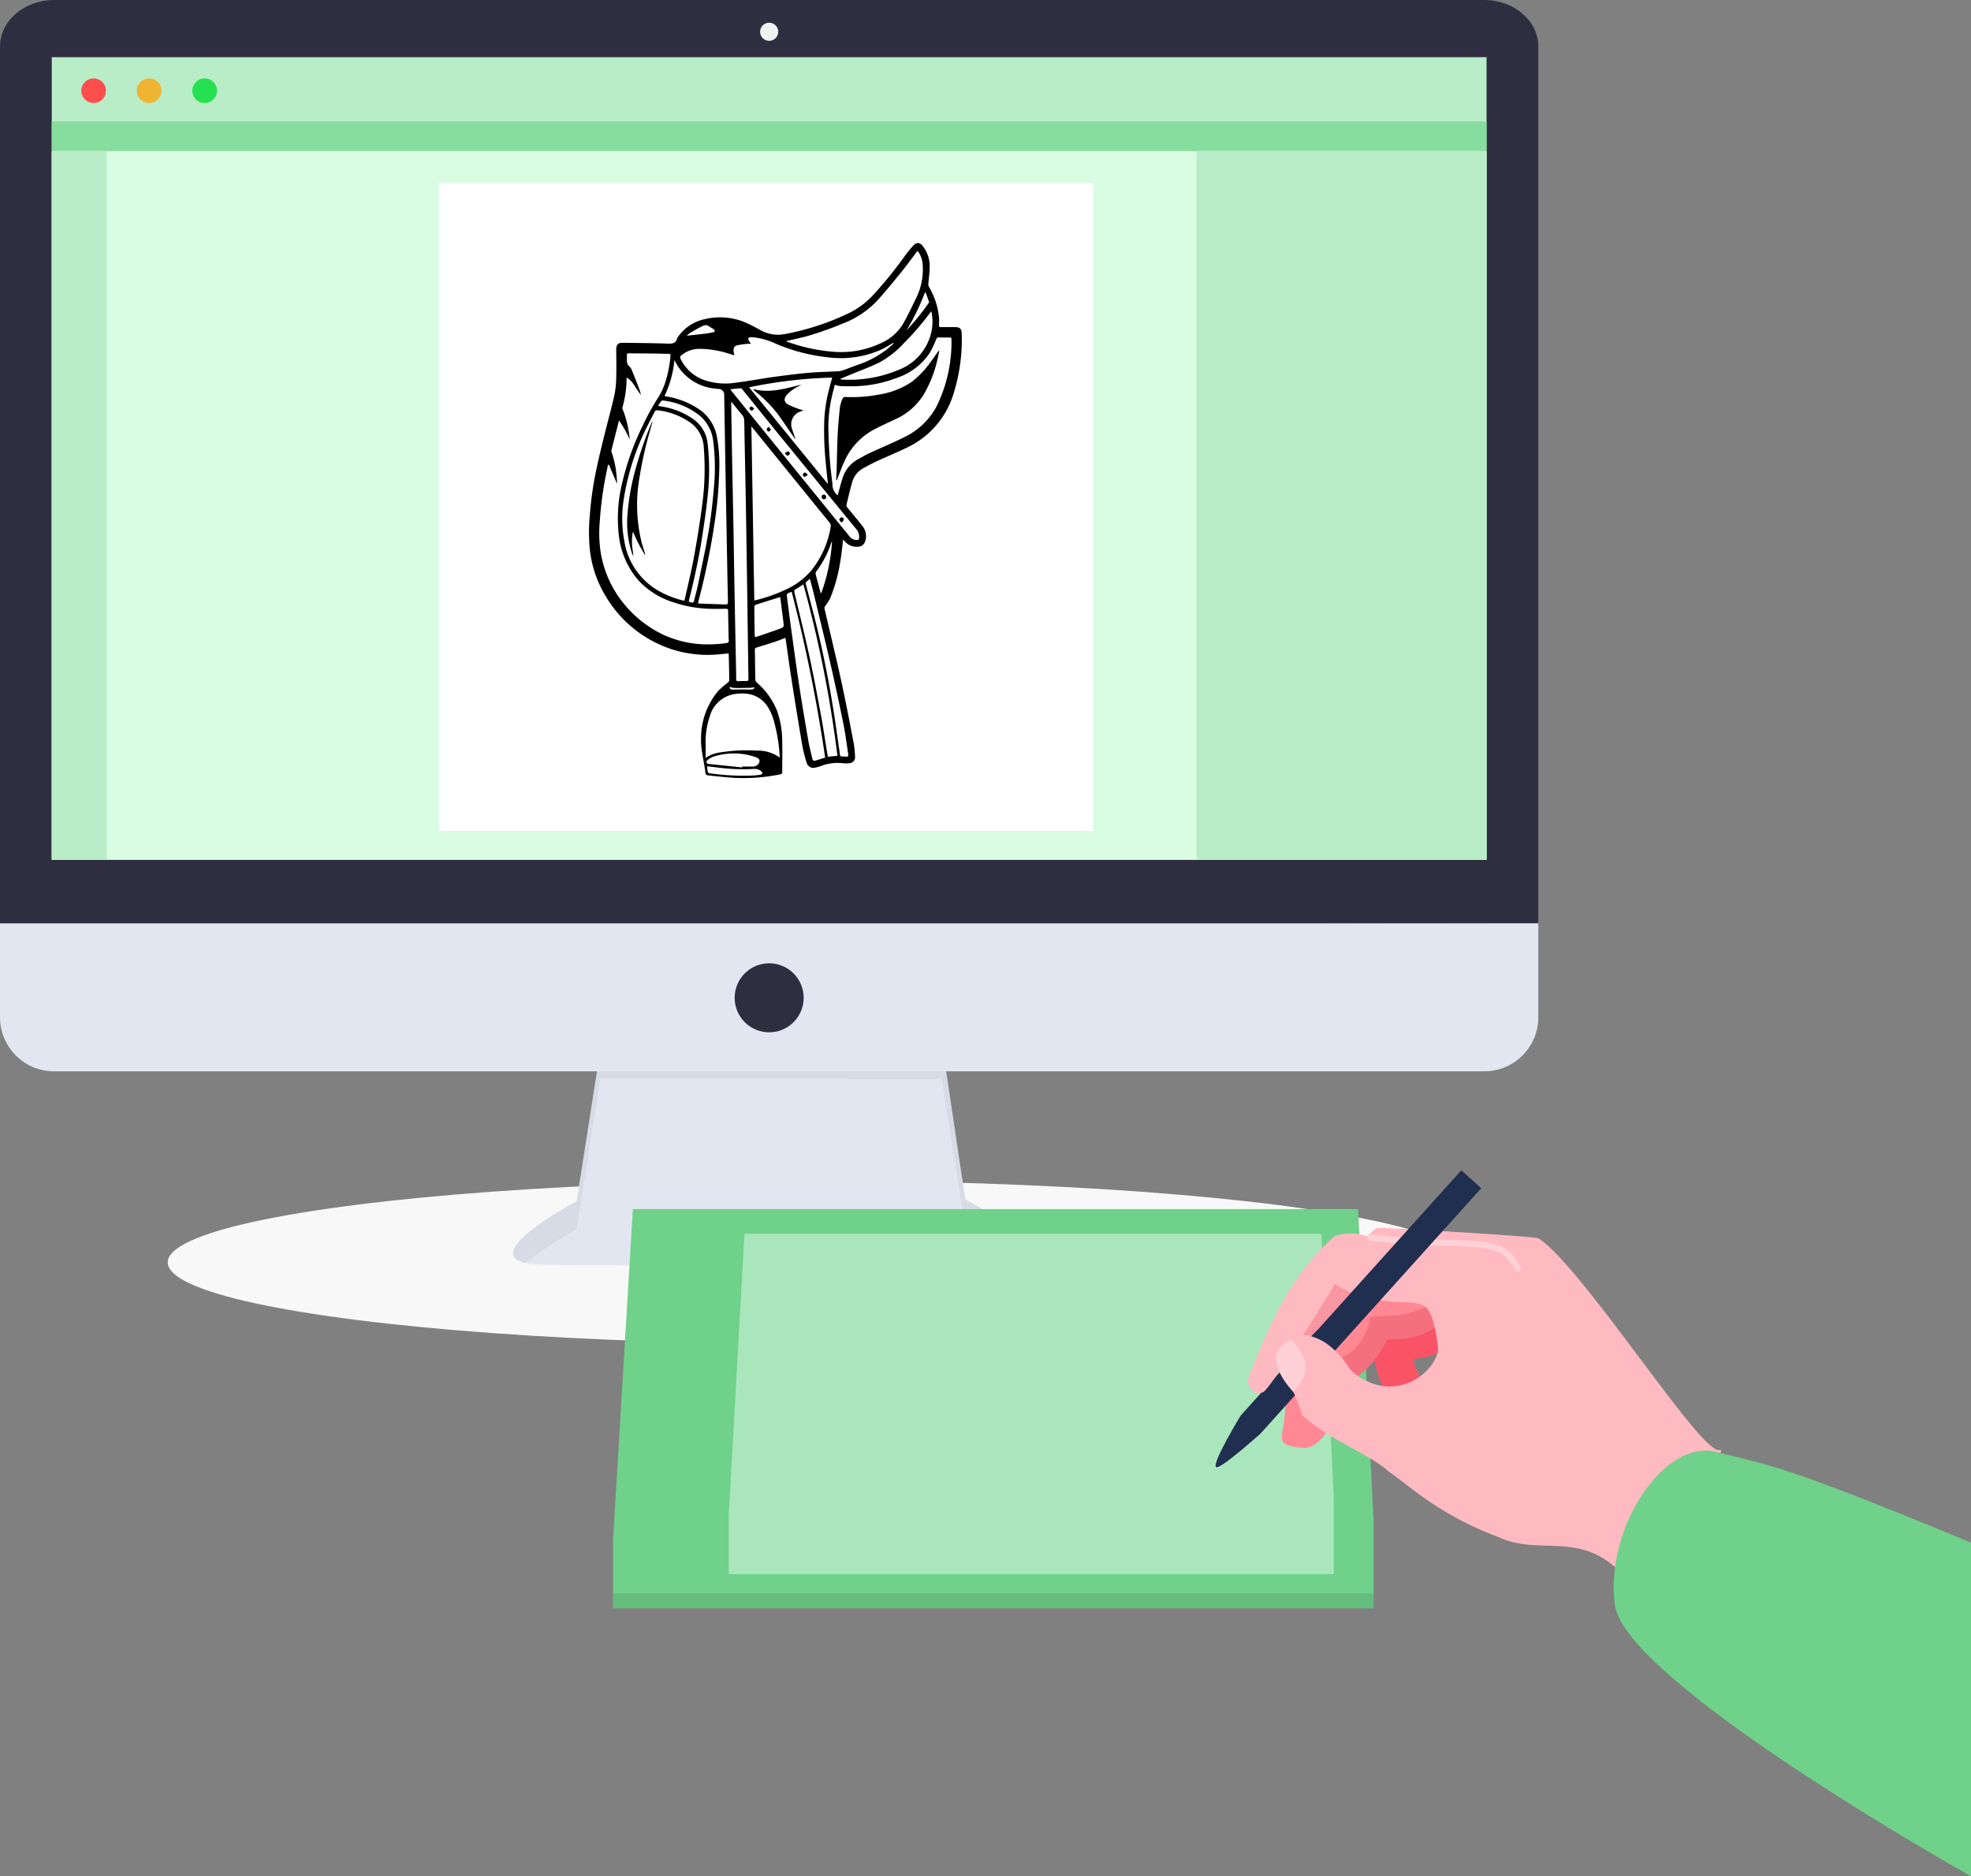
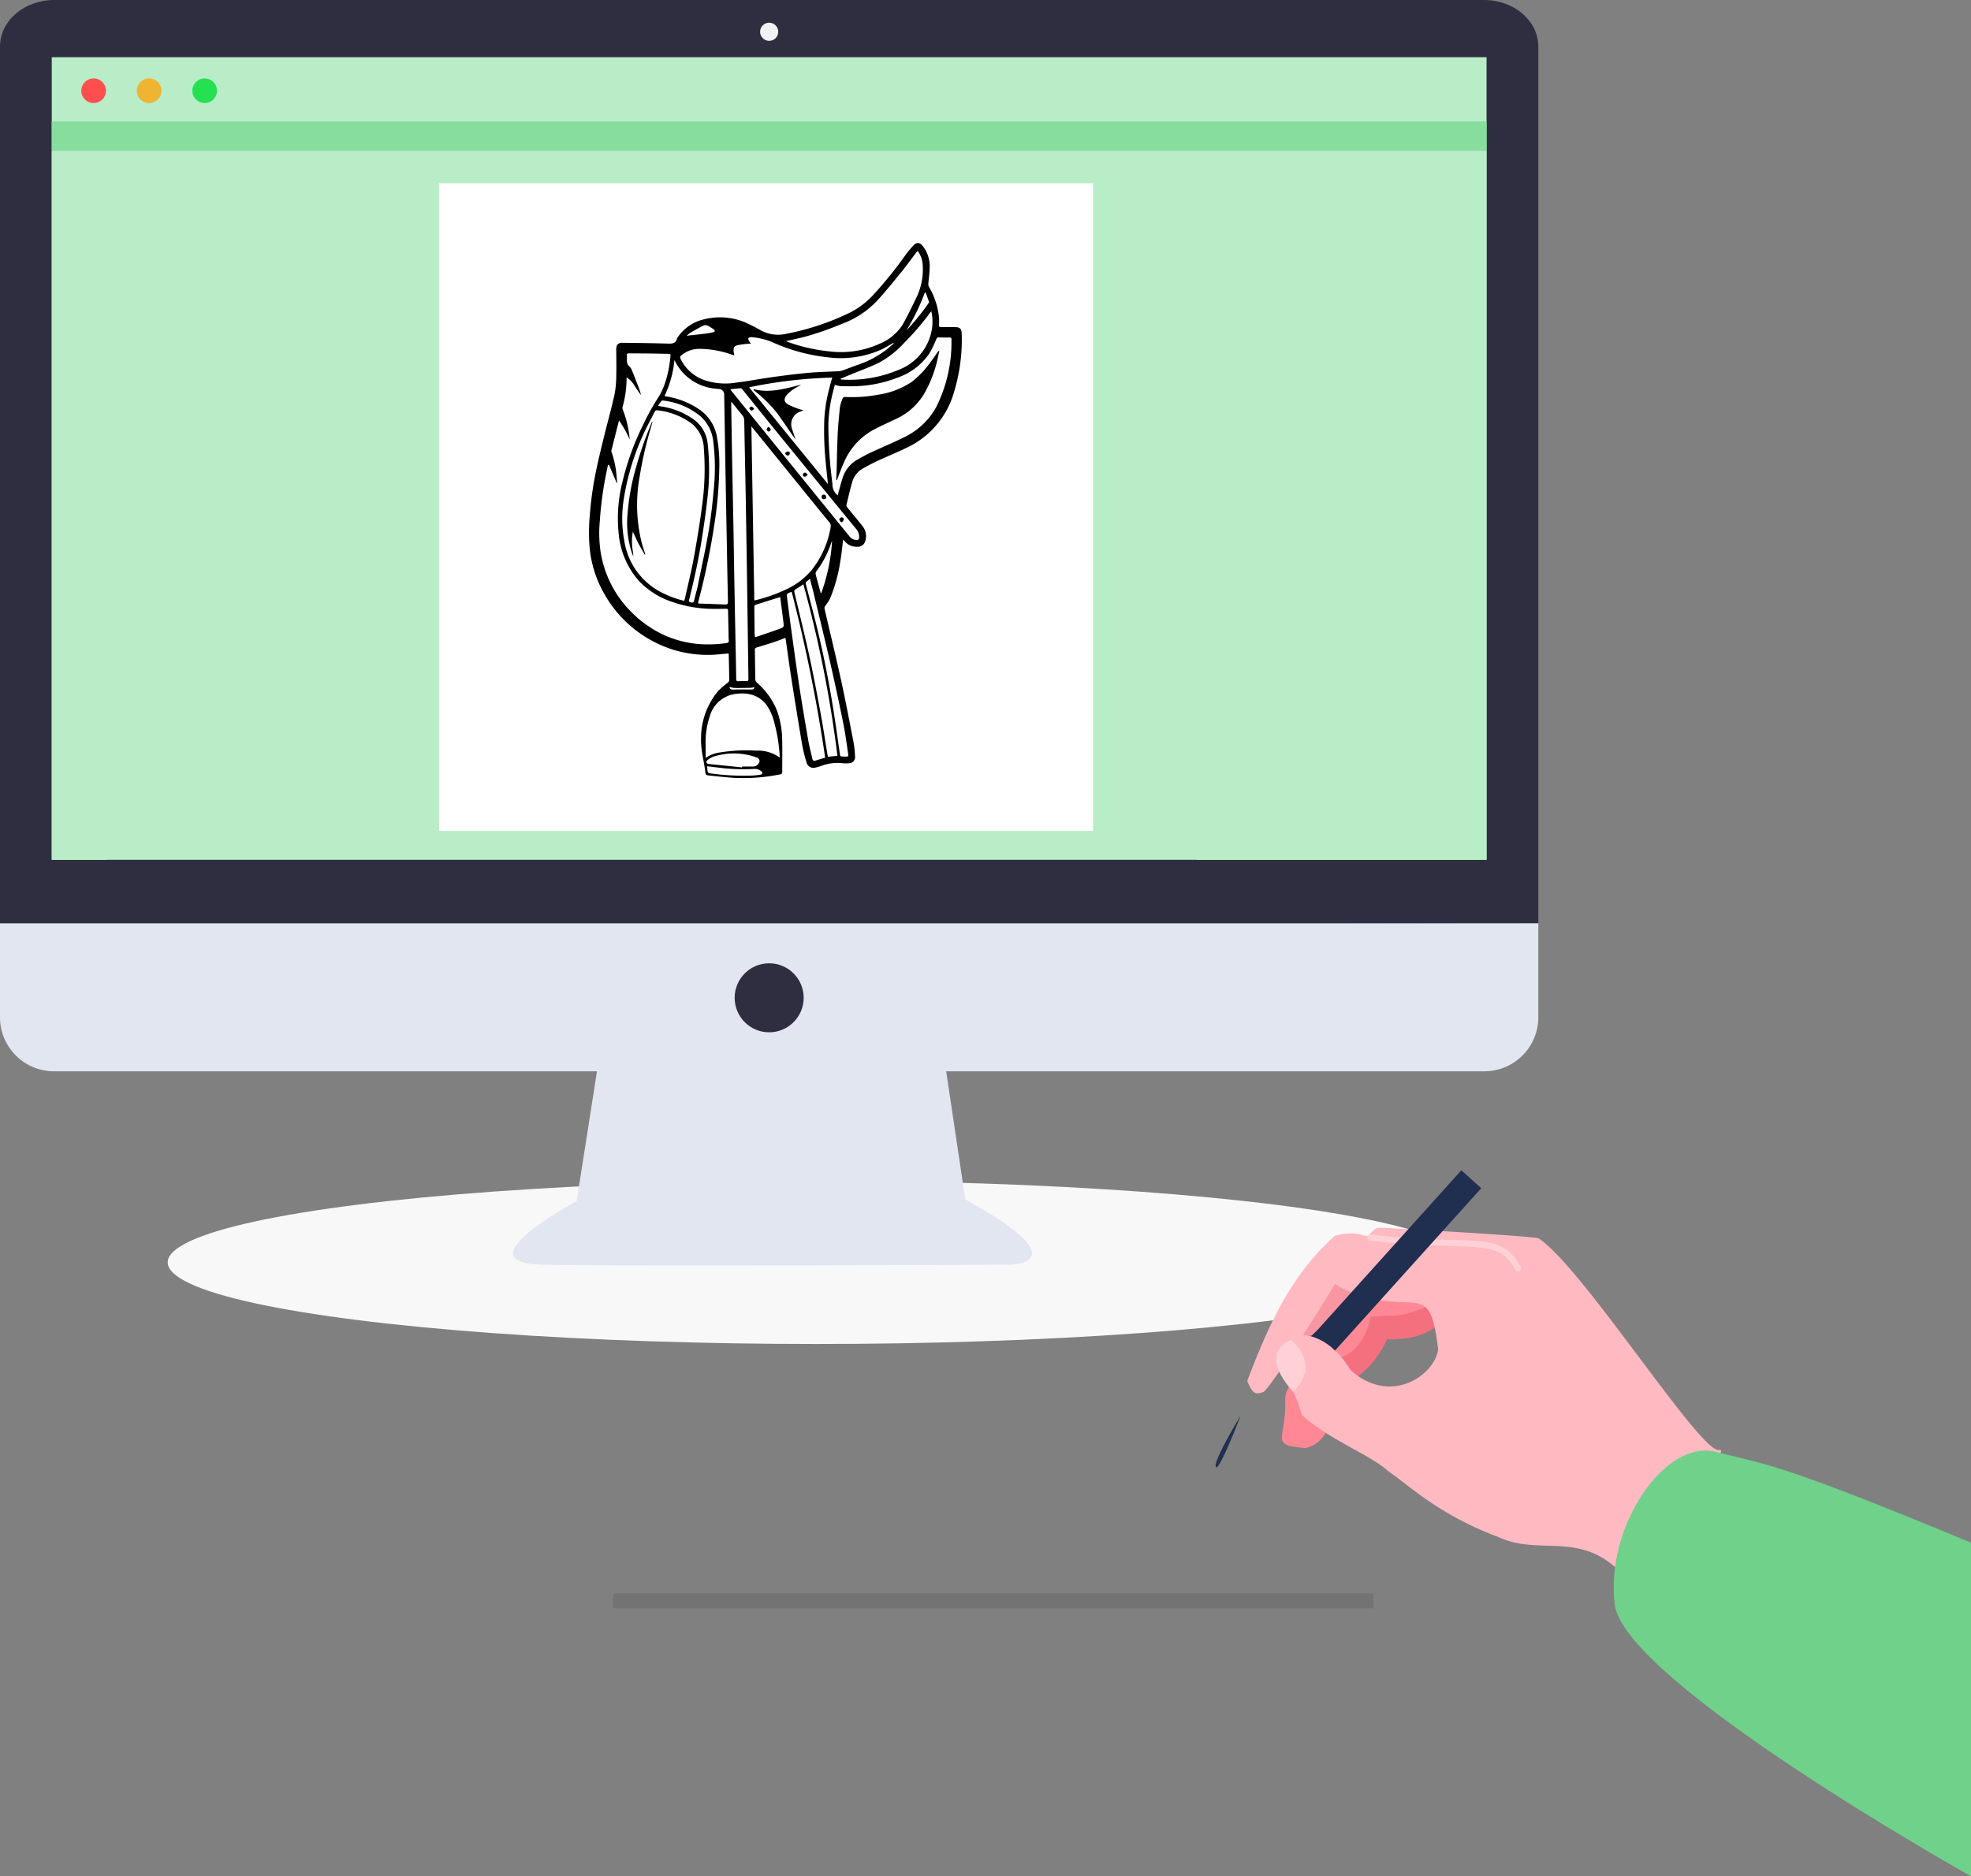
<svg xmlns="http://www.w3.org/2000/svg" width="319.493" height="304.202" viewBox="0 0 319.493 304.202">
  <rect x="0" y="0" width="319.493" height="304.202" fill="#808080" stroke="none" />
  <g id="Groupe_304" data-name="Groupe 304" transform="translate(-695.824 -1896.289)">
    <ellipse id="Ellipse_576" data-name="Ellipse 576" cx="105.123" cy="13.233" rx="105.123" ry="13.233" transform="translate(723.011 2087.725)" fill="#f8f8f8" />
    <g id="Groupe_292" data-name="Groupe 292" transform="translate(695.824 1896.289)">
      <path id="Tracé_1726" data-name="Tracé 1726" d="M479.217,598.9l-3.827,24.435s-18.842,10.01-5.594,10.3,75.661,0,75.661,0,12.07,0-7.066-10.6l-3.827-25.613Z" transform="translate(-381.919 -428.586)" fill="#e2e6f0" />
-       <path id="Tracé_1727" data-name="Tracé 1727" d="M467.137,633.371A52.12,52.12,0,0,1,475.4,627.9l3.827-24.435,55.347.052L538.4,627.61a50.245,50.245,0,0,1,8.844,5.819c2.458-.561,5.144-2.645-8.844-10.392l-3.827-25.613L479.223,598.9,475.4,623.332S459.563,631.744,467.137,633.371Z" transform="translate(-381.924 -428.586)" opacity="0.05" />
      <path id="Tracé_1733" data-name="Tracé 1733" d="M8.767,0H240.59c4.842,0,8.767,3.383,8.767,7.556V149.718L0,150.118c0-4.555,0-3.8,0-7.971V7.556C0,3.383,3.925,0,8.767,0Z" transform="translate(0 0)" fill="#2f2e41" />
      <rect id="Rectangle_984" data-name="Rectangle 984" width="232.576" height="130.125" transform="translate(8.391 9.274)" fill="#b9edc8" />
      <rect id="Rectangle_985" data-name="Rectangle 985" width="232.576" height="4.77" transform="translate(8.391 19.684)" fill="#86dd9e" />
-       <rect id="Rectangle_987" data-name="Rectangle 987" width="232.576" height="114.86" transform="translate(8.391 24.539)" fill="#dafce3" />
      <rect id="Rectangle_989" data-name="Rectangle 989" width="8.918" height="114.86" transform="translate(8.391 24.539)" fill="#b9edc8" />
      <rect id="Rectangle_990" data-name="Rectangle 990" width="47.02" height="114.86" transform="translate(193.947 24.539)" fill="#b9edc8" />
      <ellipse id="Ellipse_570" data-name="Ellipse 570" cx="1.472" cy="1.472" rx="1.472" ry="1.472" transform="translate(123.208 3.68)" fill="#f2f2f2" />
      <path id="Tracé_1728" data-name="Tracé 1728" d="M496.181,547.2v15.226a8.766,8.766,0,0,1-8.768,8.767H255.591a8.766,8.766,0,0,1-8.767-8.768V547.2Z" transform="translate(-246.824 -397.499)" fill="#e2e6f0" />
      <ellipse id="Ellipse_572" data-name="Ellipse 572" cx="5.594" cy="5.594" rx="5.594" ry="5.594" transform="translate(119.085 156.18)" fill="#2f2e41" />
      <rect id="Rectangle_988" data-name="Rectangle 988" width="106" height="105" transform="translate(71.176 29.711)" fill="#fff" />
      <g id="Groupe_290" data-name="Groupe 290" transform="translate(95.472 39.41)">
        <path id="Tracé_1736" data-name="Tracé 1736" d="M164.742,95.183c-.158,1.239-.268,2.522-.5,3.784a25.673,25.673,0,0,1-1.63,5.805,10.267,10.267,0,0,1-.8,1.22.57.57,0,0,0-.091.383c.886,3.841,1.824,7.67,2.666,11.521.738,3.37,1.382,6.761,2.04,10.148a16.232,16.232,0,0,1,.24,2.269.972.972,0,0,1-.984,1.137,4.007,4.007,0,0,1-.918.011,7.518,7.518,0,0,0-3.587.433,5.538,5.538,0,0,1-.885.251,1.148,1.148,0,0,1-1.491-.844,24.606,24.606,0,0,1-.7-2.822q-.933-5.521-1.793-11.054c-.318-2.025-.588-4.059-.88-6.088-.008-.058-.026-.115-.048-.212-.566.214-1.106.438-1.66.622q-1.467.487-2.95.929c-.237.071-.345.156-.339.421.031,1.6.04,3.2.078,4.8a.781.781,0,0,0,.249.488,11.811,11.811,0,0,1,3.259,4.54,14.363,14.363,0,0,1,.838,4.55c.055,1.792.009,3.588.016,5.382a.347.347,0,0,1-.324.4,29.955,29.955,0,0,1-7.626.56c-1.383-.1-2.763-.253-4.142-.4-.128-.014-.334-.167-.345-.273-.2-1.928-.8-3.8-.723-5.766a11.865,11.865,0,0,1,2.8-7.664,16.046,16.046,0,0,1,1.5-1.3c.116-.1.268-.257.267-.387-.01-1.414-.047-2.828-.079-4.242a.562.562,0,0,0-.05-.136c-.54.052-1.085.112-1.631.157a18.945,18.945,0,0,1-7.465-.8,19.5,19.5,0,0,1-10.857-8.72A18.478,18.478,0,0,1,123.69,96.9a28.989,28.989,0,0,1-.01-5.666,54.894,54.894,0,0,1,1.068-7.434c.377-1.814.821-3.616,1.263-5.416.553-2.254,1.184-4.489,1.683-6.754a16.556,16.556,0,0,0,.272-3.077c.04-1.413,0-2.829-.006-4.243,0-.668.3-1.028.97-1.021,2.41.025,4.82.05,7.228.125.769.024,1.47.077,1.682-.885a7.028,7.028,0,0,1,4.366-3.048,10.511,10.511,0,0,1,6.413.4,25.244,25.244,0,0,1,2.8,1.4,5.828,5.828,0,0,0,3.982.573,41.308,41.308,0,0,0,10.593-3.533,13.406,13.406,0,0,0,3.833-3.018,65.129,65.129,0,0,0,5.012-6.232,18.811,18.811,0,0,1,1.266-1.533c.563-.6,1.053-.556,1.565.092a5.284,5.284,0,0,1,1.1,3.409c-.006.9-.15,1.808-.219,2.712a.88.88,0,0,0,.087.434,13.637,13.637,0,0,1,.7,1.373,11.939,11.939,0,0,1,.956,3.8,7.353,7.353,0,0,1-.01.957c-.038.322.046.445.385.437.762-.018,1.525-.006,2.288,0,.7,0,.979.282,1,.979a28.989,28.989,0,0,1-1.237,9.531,14.223,14.223,0,0,1-7.558,8.982c-1.643.8-3.341,1.494-5,2.262-.735.339-1.444.735-2.158,1.12a3.7,3.7,0,0,0-1.822,2.358c-.337,1.193-.619,2.4-.906,3.607a.53.53,0,0,0,.131.379c.841,1.044,1.714,2.062,2.533,3.121a2.564,2.564,0,0,1,.336,2.485,1.222,1.222,0,0,1-1.236.778,2.459,2.459,0,0,1-2.049-.9C164.894,95.346,164.786,95.233,164.742,95.183Zm-25.752,9.939c.048-.174.09-.3.119-.431.478-2.158,1.02-4.3,1.416-6.477.526-2.886,1.009-5.784,1.377-8.693a42.944,42.944,0,0,0,.261-9.088,5.373,5.373,0,0,0-1.908-4,11.367,11.367,0,0,0-5.624-2.2.382.382,0,0,0-.439.245c-.36.713-.749,1.412-1.1,2.13a40.231,40.231,0,0,0-3.934,12.186,19.8,19.8,0,0,0,.108,6.6,11.332,11.332,0,0,0,5.6,8.134A15.989,15.989,0,0,0,138.99,105.122ZM126.781,83.061l-.16.036c-.15.743-.311,1.483-.449,2.228a56.866,56.866,0,0,0-.87,6.831,20.935,20.935,0,0,0,.08,4.708,17.589,17.589,0,0,0,3.841,8.764,18.532,18.532,0,0,0,6.559,5.08,17.421,17.421,0,0,0,5.54,1.421,20.554,20.554,0,0,0,4.485-.155c.294-.037.441-.158.4-.477a5.633,5.633,0,0,1-.03-.663q-.046-2.046-.087-4.093c0-.212-.035-.334-.306-.33-.994.016-1.99.04-2.982-.006a20.353,20.353,0,0,1-5.524-1.028,13.084,13.084,0,0,1-5.647-3.488,13.383,13.383,0,0,1-3.267-7.593,23.907,23.907,0,0,1,.629-8.554,43,43,0,0,1,3.2-8.894,39.683,39.683,0,0,1,2.627-4.774,10.825,10.825,0,0,0,1.053-2.262,18.946,18.946,0,0,0,.88-4.4c.028-.242-.035-.331-.286-.333-.848-.006-1.7-.037-2.545-.048q-1.992-.025-3.984-.03c-.092,0-.27.117-.263.155.114.659-.227,1.411.424,1.969a1.789,1.789,0,0,1,.427.682c.407,1,.8,2.005,1.18,3.014.116.306.188.628.28.942-.4-.489-.722-1.012-1.067-1.517a3.818,3.818,0,0,0-1.279-1.347,17.2,17.2,0,0,1-.656,4.807.584.584,0,0,0,.018.356,17.137,17.137,0,0,1,1.1,4.458c.023.157.037.315.056.472a17.826,17.826,0,0,0-1.747-3.108c-.431,1.7-.837,3.29-1.238,4.885a.366.366,0,0,0,.022.211,15.092,15.092,0,0,1,.805,3.734c.058.441.073.887.107,1.331l-.056,0Zm23.561,21.988c.113-.016.173-.02.23-.034a24.7,24.7,0,0,0,4.756-1.664,11.887,11.887,0,0,0,4.263-3.158,15.225,15.225,0,0,0,3.135-7.056.841.841,0,0,0-.216-.74q-1.384-1.677-2.75-3.371-4.239-5.224-8.476-10.45c-.453-.559-.909-1.116-1.414-1.735C150.027,86.29,150.184,95.648,150.342,105.049Zm13.515-17.023c.254-.906.477-1.81.762-2.7a5.23,5.23,0,0,1,2.453-3.106c.655-.364,1.3-.746,1.98-1.061,1.847-.861,3.735-1.639,5.558-2.547a11.654,11.654,0,0,0,5.215-4.891A23.53,23.53,0,0,0,182.3,62.689c0-.229-.116-.259-.3-.258-.59,0-1.181.007-1.771-.013-.232-.008-.306.1-.392.289a18.082,18.082,0,0,1-1.078,2.252,10.261,10.261,0,0,1-5.141,3.956,20.489,20.489,0,0,1-6.271,1.384c-1.013.069-2.035.034-3.052.012a4.448,4.448,0,0,1-.9-.214c-.119.462-.236.9-.343,1.34a22.73,22.73,0,0,0-.705,5.248,74.576,74.576,0,0,0,.663,9.479A2.248,2.248,0,0,0,163.857,88.026ZM147.1,65.272c-.069.011-.1.023-.116.017-.142-.04-.282-.083-.423-.126a15.862,15.862,0,0,0-5.24-.893,4.563,4.563,0,0,0-2.779,1.033.41.41,0,0,0-.153.584,6.8,6.8,0,0,0,3.475,3.308,10.564,10.564,0,0,0,5.587.543c1.924-.232,3.83-.611,5.75-.876,1.945-.269,3.894-.519,5.849-.7,1.6-.146,3.214-.171,4.822-.258a2.621,2.621,0,0,0,.723-.115c.776-.272,1.542-.574,2.314-.86a15.981,15.981,0,0,0,5.022-2.656l1.013-.87-.071-.1c-.109.063-.217.127-.326.188-.5.284-.991.6-1.509.845a16.134,16.134,0,0,1-8.817,1.3,29.3,29.3,0,0,1-8.447-2.224,11.337,11.337,0,0,0-3.707-1.026,1.687,1.687,0,0,0-.33,0c-.391.055-.467.206-.275.545.088.156.192.3.333.525a4.993,4.993,0,0,0-.524,0,13.54,13.54,0,0,0-1.668.23c-.505.126-.657.428-.611.948C147,64.844,147.055,65.045,147.1,65.272ZM176.823,48.39c-.119.137-.2.224-.277.32-.766,1.008-1.5,2.039-2.3,3.02-1.287,1.581-2.565,3.174-3.938,4.678a14.839,14.839,0,0,1-5.691,3.783,52.919,52.919,0,0,1-5.869,2.063c-1.077.28-2.166.511-3.267.768.072.033.142.071.217.1a28.1,28.1,0,0,0,7.024,1.579,15.029,15.029,0,0,0,7.842-1.219,8.105,8.105,0,0,0,3.74-3.006c.8-1.361,1.475-2.8,2.168-4.224a10.511,10.511,0,0,0,1.174-5.484A4.211,4.211,0,0,0,176.823,48.39Zm-35.609,57.12a1.535,1.535,0,0,0,.247.056c1.386.051,2.772.092,4.158.152.354.015.46-.106.452-.462-.077-3.417-.137-6.834-.2-10.252q-.086-4.61-.17-9.219-.067-3.706-.128-7.412-.057-3.338-.112-6.675a.891.891,0,0,0-.885-.922c-.269-.02-.537-.052-.8-.082a8.1,8.1,0,0,1-6.379-4.614,17.237,17.237,0,0,1-1.607,5.828,2.418,2.418,0,0,0,.241.072,13.1,13.1,0,0,1,5.13,1.937,6.84,6.84,0,0,1,3.062,4.3,25,25,0,0,1,.437,5.722,67.386,67.386,0,0,1-.827,9.02c-.547,3.584-1.267,7.132-2.14,10.649C141.531,104.238,141.374,104.865,141.214,105.51Zm13.233,25.018a1.482,1.482,0,0,0,.014-.2,26.509,26.509,0,0,0-.835-5.3,8.713,8.713,0,0,0-1.261-2.964c-1.335-1.767-3.187-2.128-5.239-1.823a4.985,4.985,0,0,0-3.967,3.5,13.2,13.2,0,0,0-.7,4.929c0,.611,0,1.221,0,1.912a5.563,5.563,0,0,1,2.421-.892,26.527,26.527,0,0,1,5.767-.277A5.97,5.97,0,0,1,154.447,130.529ZM146.679,72.9l-.08.041c0,.11,0,.22,0,.33.044,2.741.085,5.483.135,8.224.074,4.007.16,8.015.234,12.022.05,2.7.085,5.409.134,8.114q.111,6.03.233,12.059c.026,1.365.061,2.729.072,4.094,0,.316.107.4.411.371.353-.036.712-.025,1.069-.031.506-.008.511-.007.5-.5q-.062-4.666-.128-9.332-.069-4.905-.142-9.811-.075-4.924-.158-9.847c-.078-4.216-.17-8.432-.245-12.648a1.5,1.5,0,0,0-.368-1.038C147.772,74.284,147.233,73.586,146.679,72.9Zm16.293-3.97A75.4,75.4,0,0,0,149.5,70.506l12.773,15.681c-.13-1.286-.258-2.456-.365-3.629a51.122,51.122,0,0,1-.219-6.847,24.664,24.664,0,0,1,.759-4.83C162.6,70.25,162.783,69.627,162.971,68.933ZM156.4,103.658c-.763.279-.824.339-.769.761.221,1.7.432,3.409.668,5.111.434,3.137.855,6.277,1.333,9.407.454,2.972.96,5.937,1.473,8.9.167.966.429,1.916.641,2.874.066.3.218.413.523.315.511-.165,1.026-.317,1.558-.48A254.712,254.712,0,0,0,156.4,103.658Zm1.9-1.212c-.465.3-.837.56-1.23.783-.253.143-.281.3-.217.571.825,3.463,1.682,6.919,2.439,10.4.668,3.069,1.24,6.16,1.816,9.248.353,1.894.632,3.8.946,5.7.069.42.143.838.214,1.257l1.551-.154A194.119,194.119,0,0,0,158.295,102.447Zm-11.832-31.63a2.816,2.816,0,0,0,.172.281q3,3.712,6.009,7.421,4.3,5.3,8.6,10.592,2.289,2.819,4.58,5.635a1.469,1.469,0,0,0,1.1.515.331.331,0,0,0,.4-.366,1.891,1.891,0,0,0-.4-1.335c-1.469-1.768-2.919-3.55-4.374-5.329q-4.132-5.05-8.26-10.1c-1.971-2.421-3.923-4.856-5.886-7.282-.064-.08-.169-.189-.249-.184C147.6,70.7,147.054,70.758,146.462,70.816Zm17.814-1.686c.086.069.1.094.124.1a1.584,1.584,0,0,0,.219.027,20.632,20.632,0,0,0,9.105-1.577,8.552,8.552,0,0,0,5.2-5.7,7.757,7.757,0,0,0,.111-3.791c-.091.1-.152.156-.2.221a43.533,43.533,0,0,1-4.174,4.86,15.815,15.815,0,0,1-4.022,3.2c-1.6.779-3.275,1.383-4.918,2.063ZM134.739,73.5c.228.049.368.083.51.108a12.15,12.15,0,0,1,5.075,1.97,5.563,5.563,0,0,1,2.439,3.881,38.23,38.23,0,0,1-.022,9.013c-.213,2.087-.528,4.165-.845,6.239-.522,3.413-1.26,6.783-2.09,10.134-.047.188-.185.426.155.5.267.054.538.172.632-.271.174-.816.427-1.615.594-2.432.611-2.982,1.272-5.956,1.774-8.957.4-2.383.655-4.794.861-7.2a34.111,34.111,0,0,0-.119-7.067,6.387,6.387,0,0,0-2.148-4.272,11.627,11.627,0,0,0-6.043-2.5.312.312,0,0,0-.244.1C135.1,72.959,134.945,73.2,134.739,73.5Zm24.613,28.045a4.734,4.734,0,0,1-.482.417c-.22.142-.212.308-.153.534.606,2.328,1.225,4.653,1.795,6.99,1.053,4.319,1.905,8.68,2.613,13.068.377,2.339.693,4.688,1.035,7.032.131.9.011.747.919.791.487.024.541-.007.471-.484-.245-1.663-.466-3.332-.8-4.978q-.974-4.818-2.067-9.611c-.883-3.853-1.827-7.691-2.75-11.535C159.76,103.04,159.557,102.322,159.352,101.54Zm-4.809,2.992a1.113,1.113,0,0,0-.15.019c-1.288.4-2.577.8-3.86,1.222a.373.373,0,0,0-.185.289c.006,1.438.026,2.877.048,4.315,0,.2.036.4.057.628.14-.032.238-.044.329-.076,1.218-.42,2.443-.823,3.651-1.27.715-.265.721-.3.628-1.081C154.9,107.239,154.72,105.9,154.543,104.532Zm-6.185,27.6.009-.15c.639,0,1.278,0,1.917,0a1.1,1.1,0,0,0,.892-.759c.069-.3-.109-.589-.566-.749a11.514,11.514,0,0,0-1.559-.42,10.876,10.876,0,0,0-5.245.3,3,3,0,0,0-1.044.585c-.305.256-.182.586.213.63C144.769,131.763,146.564,131.946,148.358,132.134Zm-5.656-.189a8.248,8.248,0,0,0,.095.924.394.394,0,0,0,.284.21,39.077,39.077,0,0,0,6.9.373,12.721,12.721,0,0,0,1.389-.146.428.428,0,0,0,.281-.241c.026-.073-.07-.23-.154-.294a1.62,1.62,0,0,0-1.114-.4,31.122,31.122,0,0,1-5.768-.2Zm18.4-28.085.091.018a29.974,29.974,0,0,0,1.75-8.408.561.561,0,0,0-.121.216,15.849,15.849,0,0,1-2.443,4.679.626.626,0,0,0-.082.471C160.554,101.848,160.834,102.853,161.105,103.86Zm13.909-42.586a38.4,38.4,0,0,0,3.585-4.429c.04-.057.085-.148.067-.2-.176-.511-.365-1.017-.551-1.525l-.122.029A36.96,36.96,0,0,1,175.014,61.275Zm-35.628.865c.967-.107,1.867-.2,2.764-.309a13.467,13.467,0,0,0,1.517-.252c.33-.08.356-.277.084-.489-.23-.179-.5-.3-.744-.47A.939.939,0,0,0,142,60.545c-.7.354-1.378.737-2.054,1.127A4.26,4.26,0,0,0,139.387,62.14Zm10.97,56.986a4.418,4.418,0,0,1-.606.095c-.885.019-1.77.035-2.654.022a3.72,3.72,0,0,1-.764-.17c.019.278.158.456.563.443.982-.03,1.966-.024,2.95-.015C150.135,119.5,150.324,119.426,150.357,119.126Z" transform="translate(-123.544 -47.121)" />
        <path id="Tracé_1830" data-name="Tracé 1830" d="M154.421,172.246c-.14.491-.282.981-.421,1.473a61.35,61.35,0,0,0-1.681,7.507,25.465,25.465,0,0,0,.34,10.564c.176.648.395,1.284.593,1.926l-.086.05c-.338-.594-.695-1.177-1.009-1.783s-.59-1.24-.927-1.956c-.049.394-.1.707-.123,1.023a9.393,9.393,0,0,0,0,1c.015.331.047.662.094.989a5.188,5.188,0,0,1,.106.992c-.084-.206-.175-.41-.249-.619a15.744,15.744,0,0,1-.672-6.365,36.733,36.733,0,0,1,1.263-7.058,60.579,60.579,0,0,1,2.376-7.006c.1-.255.21-.508.316-.761Z" transform="translate(-144.124 -143.25)" />
        <path id="Tracé_1831" data-name="Tracé 1831" d="M296.589,143.437c.024-.475.056-.95.07-1.426.057-1.991.078-3.984.173-5.973.071-1.494.214-2.986.372-4.474a6.818,6.818,0,0,1,.388-1.262.452.452,0,0,1,.526-.339,23.328,23.328,0,0,0,5.391-.39,13.119,13.119,0,0,0,5.317-2.058,15.121,15.121,0,0,0,3.131-3.309c.383-.511.739-1.042,1.109-1.563a.457.457,0,0,1,.25-.191c-.1.458-.192.919-.3,1.375a19.868,19.868,0,0,1-2.242,5.74,10.334,10.334,0,0,1-4.437,3.928c-1.272.612-2.57,1.179-3.81,1.85a10.778,10.778,0,0,0-4.652,5.174c-.406.879-.727,1.8-1.087,2.7-.031.077-.064.154-.1.231Z" transform="translate(-256.519 -105.008)" />
        <path id="Tracé_1832" data-name="Tracé 1832" d="M238.748,147c2.664.7,5.16-.121,7.707-.725-.134.081-.266.166-.4.241a6.4,6.4,0,0,0-1.928,1.394c-.52.611-.5,1.169.189,1.571a12.617,12.617,0,0,0,1.822.757,6.917,6.917,0,0,0,.674.182c-.184.085-.28.133-.379.174A2.178,2.178,0,0,0,245,153.544c.155.538.375,1.057.523,1.623l-.667-.957c-.785-1.129-1.539-2.281-2.362-3.381a21.249,21.249,0,0,0-3.446-3.417l-.327-.274Z" transform="translate(-212.048 -123.316)" />
        <path id="Tracé_1833" data-name="Tracé 1833" d="M299.048,239.933c-.1-.154-.274-.307-.275-.461,0-.116.21-.314.346-.333a.322.322,0,0,1,.365.394c-.024.143-.171.265-.263.4Z" transform="translate(-258.197 -194.673)" />
        <path id="Tracé_1834" data-name="Tracé 1834" d="M286.782,223.239a.351.351,0,0,1,.347.392.3.3,0,0,1-.33.352.345.345,0,0,1-.389-.349C286.4,223.408,286.494,223.255,286.782,223.239Z" transform="translate(-248.696 -182.457)" />
        <path id="Tracé_1835" data-name="Tracé 1835" d="M260.9,193.266a1.3,1.3,0,0,1,.408-.223.291.291,0,0,1,.328.375c-.026.124-.217.3-.324.3-.145-.009-.28-.173-.419-.271Z" transform="translate(-229.089 -159.251)" />
        <path id="Tracé_1836" data-name="Tracé 1836" d="M274.017,208.211c-.135.088-.261.228-.406.251a.3.3,0,0,1-.345-.364c.02-.124.207-.313.312-.308.15.007.293.164.44.257Z" transform="translate(-238.593 -170.585)" />
        <path id="Tracé_1837" data-name="Tracé 1837" d="M236.546,162.021c-.134.086-.292.264-.4.237a.627.627,0,0,1-.341-.366c-.021-.056.2-.292.3-.287.149.007.291.159.436.249Z" transform="translate(-209.811 -135.095)" />
        <path id="Tracé_1838" data-name="Tracé 1838" d="M248.3,175.936c.1.139.273.276.279.418,0,.108-.2.315-.317.314a.468.468,0,0,1-.333-.311c-.023-.12.13-.273.2-.412Z" transform="translate(-219.123 -146.108)" />
      </g>
      <circle id="Ellipse_573" data-name="Ellipse 573" cx="2" cy="2" r="2" transform="translate(13.176 12.711)" fill="#ff4e4e" />
      <circle id="Ellipse_574" data-name="Ellipse 574" cx="2" cy="2" r="2" transform="translate(22.176 12.711)" fill="#efb431" />
      <circle id="Ellipse_575" data-name="Ellipse 575" cx="2" cy="2" r="2" transform="translate(31.176 12.711)" fill="#25e050" />
    </g>
    <g id="Groupe_293" data-name="Groupe 293" transform="translate(795.203 2092.318)">
-       <path id="Tracé_1729" data-name="Tracé 1729" d="M386.394,722.883v14.071H263.113V725.7l.17-2.815,3.038-50.655H383.873Z" transform="translate(-263.113 -672.228)" fill="#6fd18a" />
-       <path id="Tracé_1849" data-name="Tracé 1849" d="M361.194,715.412v12H263.113v-9.6l.135-2.4,2.417-43.184h93.523Z" transform="translate(-244.366 -668.225)" fill="#aae6bb" />
      <path id="Tracé_1732" data-name="Tracé 1732" d="M386.394,700.044v2.429H263.113V700.53l.17-.486Z" transform="translate(-263.113 -637.746)" opacity="0.1" />
    </g>
    <g id="Groupe_291" data-name="Groupe 291" transform="translate(890.997 2085.963)">
-       <path id="Tracé_1843" data-name="Tracé 1843" d="M-21608.049-4188.35c1.545,1.667,5.133.011,5.8-1.056s-.721-2.038-.711-3.566a12.872,12.872,0,0,0,4.293-1.125c3.086-1.253-1.182-5.386-1.182-5.386l-8.861,2.652-.979,3.223Z" transform="translate(21636.934 4223.634)" fill="#fa5365" />
      <path id="Tracé_1842" data-name="Tracé 1842" d="M-21625.645-4198.78a14.906,14.906,0,0,0,4.992-6.185c1.838.018,5.5-.025,8.25-2.281s-1.383-4.632-1.383-4.632l-9.2,2.142-4.168,4.771-1.336,5.376Z" transform="translate(21650.299 4232.445)" fill="#f4707e" />
      <path id="Tracé_1841" data-name="Tracé 1841" d="M-21652.9-4208.363s-7.27,6.211-6.83,9.229c.191,6.333-2.7,7.212,3.236,7.712,6.373-1.112,5.141-14.57,5.379-14.6,1.619-.223,4.5-2.465,5.213-6.658,4.3-.49,3.971.463,10-2.006,8.311-4.364-8.932-2.559-8.932-2.559Z" transform="translate(21672.889 4236.526)" fill="#ff8894" />
      <path id="Tracé_1840" data-name="Tracé 1840" d="M-21652.672-4216.521c3.393,1.217,8.623-2.761,11.229-7s-5.352-3.551-5.352-3.551Z" transform="translate(21667.492 4243.276)" fill="#f897a1" />
-       <path id="Tracé_1845" data-name="Tracé 1845" d="M0,0H4.337V15.014S3.4,23.8,2.631,23.868C1.684,23.952,0,15.016,0,15.016Z" transform="translate(15.971 28.695) rotate(42)" fill="#202e50" />
+       <path id="Tracé_1845" data-name="Tracé 1845" d="M0,0V15.014S3.4,23.8,2.631,23.868C1.684,23.952,0,15.016,0,15.016Z" transform="translate(15.971 28.695) rotate(42)" fill="#202e50" />
      <path id="Tracé_1839" data-name="Tracé 1839" d="M-21619.982-4195.438c-6.42-5.721-12.621-1.966-19.047-4.977-9.779-3.633-14.908-8.751-17.752-10.6-2.795-2.652-9.623-5.113-14.035-9.15-1.012-3.036-1.254-3.987-4.141-8.193-.951-4.92,6.52-8.03,12.025.92,6.574,5.835,13.67.68,14.166-3.387-1.135-9.673-2.7-6.911-9.643-7.988a19.909,19.909,0,0,1-7.084-2.593s-10.463,17.128-11.668,17.516-1.617.358-2.551-1.807c4.063-10.784,7.732-17.74,14.219-23.555,3.594-.963,4.83.241,5.3,0s1.033-1.257,1.785-1.288,24.654,1.3,25.912,1.708c7.086,4.583,26.3,34.982,29.287,34.32S-21619.982-4195.438-21619.982-4195.438Z" transform="translate(21686.711 4259.93)" fill="#ffb9c1" />
      <path id="Tracé_1847" data-name="Tracé 1847" d="M-21611.992-4245.691c16.822,1.949,20.775-.853,23.934,4.992" transform="translate(21638.943 4256.674)" fill="none" stroke="#ffd1d6" stroke-linecap="round" stroke-width="1" />
      <path id="Tracé_1844" data-name="Tracé 1844" d="M.1,0H4.44V34.658s0,0-.005.777A8.7,8.7,0,0,0,0,36.3c.106-1.64.1-1.641.1-1.641Z" transform="translate(41.63 0) rotate(42)" fill="#202e50" />
      <path id="Tracé_1846" data-name="Tracé 1846" d="M-21660.756-4179.289c.83-1,4.295-4.078-.355-8.445C-21665.713-4185.673-21662.625-4181.4-21660.756-4179.289Z" transform="translate(21675.199 4215.283)" fill="#ffd1d6" />
      <path id="Tracé_1848" data-name="Tracé 1848" d="M-21416.377-4110.7c-31.514-13.085-33.16-12.619-41.383-14.717s-17.9,12.09-16.375,24.708,57.758,44.1,57.758,44.1Z" transform="translate(21540.695 4171.135)" fill="#6fd18a" />
    </g>
  </g>
</svg>